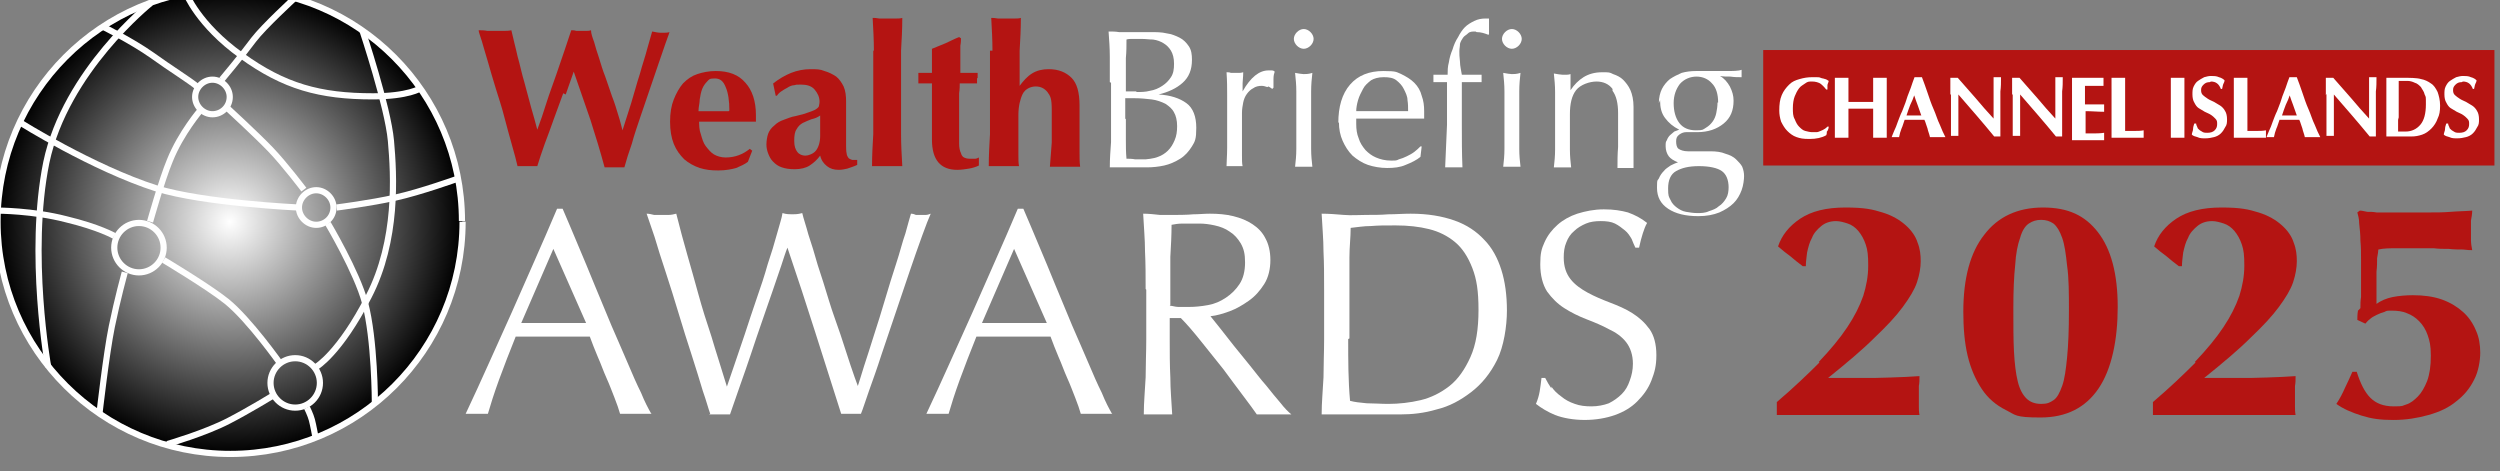
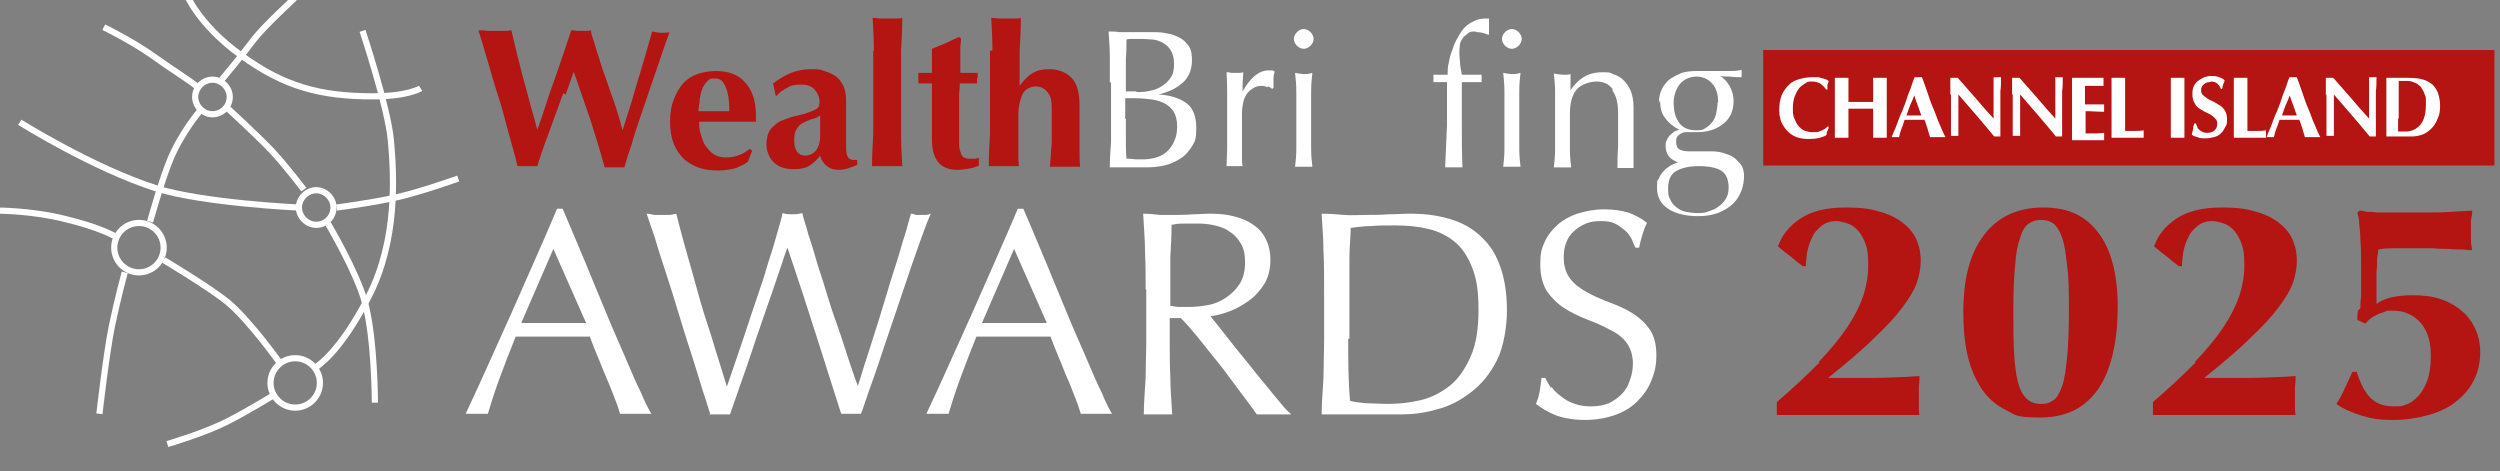
<svg xmlns="http://www.w3.org/2000/svg" viewBox="0 0 404.8 76.3">
  <rect x="0" y="0" width="404.8" height="76.3" fill="#808080" stroke="none" />
  <radialGradient id="a" cx="37.2" cy="35.9" gradientUnits="userSpaceOnUse" r="37.6">
    <stop offset="0" stop-color="#fff" />
    <stop offset="1" />
  </radialGradient>
  <path d="m285.5 8.1h118.4v18.7h-118.4z" fill="#b41412" />
  <path d="m105.5 67c-.4 0-.9 0-1.3 0h-2.5c-.4 0-.8 0-1.3 0-.2-.7-.5-1.6-.9-2.6s-.8-2.1-1.3-3.2-.9-2.3-1.4-3.4c-.5-1.2-.9-2.2-1.3-3.3-1 0-2 0-3.1 0-1 0-2.1 0-3.1 0s-1.9 0-2.9 0c-.9 0-1.9 0-2.9 0-1 2.5-1.9 4.8-2.7 7s-1.4 4.1-1.8 5.5c-.5 0-1.1 0-1.8 0s-1.2 0-1.8 0c2.6-5.5 5-11 7.5-16.5 2.4-5.5 4.9-11 7.3-16.7h.9c.8 1.8 1.6 3.8 2.5 5.9s1.8 4.3 2.7 6.5 1.8 4.3 2.7 6.5c.9 2.1 1.8 4.1 2.6 6s1.5 3.5 2.2 4.9c.6 1.5 1.2 2.6 1.6 3.3zm-21-14.7h2.6 2.6s1.8 0 2.6 0h2.6l-5.3-12-5.2 12z" fill="#fff" />
  <path d="m115 67c-.3-.8-.6-2-1.2-3.7-.5-1.7-1.1-3.6-1.8-5.8-.7-2.1-1.4-4.4-2.1-6.7s-1.4-4.6-2.1-6.7-1.3-4-1.8-5.7c-.6-1.7-1-3-1.3-3.8.4 0 .8.1 1.2.2h1.2s.8 0 1.2 0 .8-.1 1.2-.2c.6 2.4 1.2 4.6 1.8 6.7s1.2 4.2 1.8 6.4 1.3 4.4 2.1 6.8c.7 2.4 1.6 5.1 2.5 8.1.3-.9.7-2 1.2-3.5s1.1-3.2 1.7-5 1.2-3.7 1.9-5.7 1.3-3.8 1.8-5.6c.6-1.8 1.1-3.4 1.5-4.9s.8-2.6.9-3.4c.6.2 1.2.2 1.6.2s.9 0 1.6-.2c.2.9.6 2 1 3.5.5 1.5 1 3.1 1.5 4.9.6 1.8 1.2 3.7 1.8 5.7s1.3 3.8 1.9 5.6 1.1 3.4 1.6 4.9.9 2.6 1.2 3.4c.2-.7.6-1.8 1-3.2.5-1.5 1-3.1 1.6-5 .6-1.8 1.2-3.8 1.8-5.8s1.2-4 1.8-5.8 1-3.5 1.5-4.9c.4-1.5.7-2.5.9-3.2.3 0 .6.1.8.2h.8s.6 0 .8 0c.3 0 .5-.1.8-.2-.3.7-.8 1.9-1.4 3.6s-1.3 3.6-2 5.7-1.5 4.4-2.3 6.8-1.6 4.7-2.3 6.8c-.7 2.2-1.4 4.1-2 5.8s-1 3-1.3 3.7c-.5 0-1 0-1.6 0s-1.1 0-1.6 0c-1.4-4.4-2.8-8.8-4.2-13.2s-2.9-9-4.5-13.7c-.3.7-.6 1.7-1 2.9s-.9 2.6-1.4 4.1-1.1 3.1-1.7 4.9c-.6 1.7-1.2 3.5-1.8 5.3s-1.2 3.5-1.8 5.2-1.1 3.2-1.6 4.6c-.5 0-1.1 0-1.7 0s-1.2 0-1.7 0z" fill="#fff" />
  <path d="m180.1 67c-.4 0-.9 0-1.3 0h-2.5c-.4 0-.8 0-1.3 0-.2-.7-.5-1.6-.9-2.6s-.8-2.1-1.3-3.2-.9-2.3-1.4-3.4c-.5-1.2-.9-2.2-1.3-3.3-1 0-2 0-3.1 0-1 0-2.1 0-3.1 0s-1.9 0-2.9 0c-.9 0-1.9 0-2.9 0-1 2.5-1.9 4.8-2.7 7s-1.4 4.1-1.8 5.5c-.5 0-1.1 0-1.8 0s-1.2 0-1.8 0c2.6-5.5 5-11 7.5-16.5 2.4-5.5 4.9-11 7.3-16.7h.9c.8 1.8 1.6 3.8 2.5 5.9s1.8 4.3 2.7 6.5 1.8 4.3 2.7 6.5c.9 2.1 1.8 4.1 2.6 6s1.5 3.5 2.2 4.9c.6 1.5 1.2 2.6 1.6 3.3zm-21-14.7h2.6 2.6s1.8 0 2.6 0h2.6l-5.3-12-5.2 12z" fill="#fff" />
  <path d="m185.5 46.8c0-2.1 0-4.1-.1-6.1 0-2-.2-4-.3-6.1.9 0 1.8.1 2.7.2h2.7s1.8 0 2.7-.1c.9 0 1.8-.1 2.7-.1 1.3 0 2.6.1 3.8.4s2.2.7 3.1 1.3 1.6 1.3 2.1 2.3c.5.9.8 2.1.8 3.5s-.3 2.8-1 3.9-1.5 2-2.5 2.7-2 1.3-3.1 1.7-2.1.7-3.1.8c.4.5.9 1.1 1.6 2s1.4 1.8 2.2 2.8 1.7 2.1 2.6 3.2 1.7 2.2 2.6 3.2c.8 1 1.6 2 2.3 2.8.7.9 1.3 1.5 1.8 1.9-.5 0-.9 0-1.4 0h-2.8c-.5 0-.9 0-1.4 0-.5-.7-1.2-1.7-2.2-3s-2-2.7-3.2-4.3c-1.2-1.5-2.4-3-3.6-4.5s-2.3-2.8-3.3-3.8h-1.8v3.5c0 2.1 0 4.1.1 6.1 0 2 .2 4 .3 6-.7 0-1.5 0-2.3 0s-1.6 0-2.3 0c0-2 .2-3.9.3-6 0-2 .1-4.1.1-6.1v-8.1zm3.9 2.7c.4 0 .9.2 1.4.2h1.7c1 0 2-.1 3.1-.3s2-.6 2.9-1.2 1.6-1.3 2.2-2.2.9-2.1.9-3.5-.2-2.2-.7-3.1c-.5-.8-1-1.4-1.8-1.9-.7-.5-1.5-.8-2.4-1s-1.7-.3-2.5-.3-2 0-2.7 0-1.3.1-1.8.2c0 1.7-.1 3.5-.2 5.2v5.1 2.7z" fill="#fff" />
  <path d="m214.4 46.8c0-2.1 0-4.1-.1-6.1 0-2-.2-4-.3-6.1 1.2 0 2.4.1 3.6.2s2.4 0 3.6 0 2.4 0 3.6-.1c1.2 0 2.4-.1 3.6-.1 2.8 0 5.1.4 7.1 1.1s3.6 1.8 4.8 3.1c1.3 1.3 2.2 3 2.8 4.9s.9 4.1.9 6.6-.5 5.8-1.6 8-2.5 3.9-4.2 5.2-3.5 2.3-5.6 2.8c-2 .6-4 .8-5.8.8s-2.1 0-3.2 0c-1 0-2.1 0-3.2 0h-3.2c-1 0-2.1 0-3.2 0 0-2 .2-3.9.3-6 0-2 .1-4.1.1-6.1v-8.1zm3.9 8.1c0 3.4 0 6.7.3 10 .7.2 1.6.3 2.7.4 1.1 0 2.3.1 3.5.1 1.7 0 3.5-.2 5.2-.6s3.3-1.2 4.7-2.3 2.5-2.7 3.4-4.7 1.3-4.5 1.3-7.6-.3-5-1-6.8-1.6-3.2-2.8-4.2-2.6-1.7-4.2-2.1-3.4-.6-5.4-.6-2.7 0-4 .1c-1.2 0-2.3.2-3.3.3 0 1.5-.2 3.1-.2 4.8v5 8.1z" fill="#fff" />
  <path d="m251.2 62.6c.4.6.9 1.1 1.6 1.6.6.5 1.3.9 2.2 1.2.8.3 1.7.4 2.7.4s2-.2 2.8-.5c.8-.4 1.5-.9 2.1-1.5s1-1.3 1.3-2.2c.3-.8.5-1.7.5-2.7 0-1.4-.4-2.6-1.1-3.5s-1.7-1.6-2.8-2.1c-1.1-.6-2.3-1.1-3.6-1.6s-2.5-1.1-3.6-1.8-2-1.6-2.8-2.7c-.7-1.1-1.1-2.6-1.1-4.4s.2-2.5.7-3.6 1.2-2 2.1-2.8 2-1.4 3.2-1.8c1.3-.4 2.7-.7 4.3-.7s2.8.2 3.9.5c1.1.4 2.1.9 3.1 1.7-.3.5-.5 1.1-.7 1.7s-.4 1.4-.6 2.3h-.6c-.2-.4-.4-.9-.6-1.4-.3-.5-.6-1-1.1-1.4s-1-.8-1.6-1.1-1.4-.4-2.3-.4-1.7.1-2.4.4-1.4.7-1.9 1.2c-.6.5-1 1.1-1.3 1.9-.3.7-.4 1.5-.4 2.4 0 1.5.4 2.6 1.1 3.5s1.7 1.6 2.8 2.2 2.3 1.1 3.6 1.6 2.5 1 3.6 1.7 2 1.5 2.8 2.6c.7 1 1.1 2.4 1.1 4.2s-.3 2.8-.8 4.1-1.3 2.4-2.3 3.4-2.2 1.7-3.6 2.2-3.1.8-4.9.8-3.5-.3-4.8-.8c-1.2-.5-2.2-1.1-3.1-1.8.3-.7.5-1.4.6-2s.2-1.3.3-2.2h.6c.3.6.6 1.1 1 1.7z" fill="#fff" />
  <path d="m91.2 15.1c-.5 1.4-1 2.7-1.5 4.1s-1 2.8-1.5 4.1c-.5 1.4-.9 2.6-1.2 3.6-.5 0-1 0-1.6 0h-.8c-.3 0-.6 0-.8 0-.2-.9-.5-2-.9-3.4s-.8-2.9-1.2-4.4c-.4-1.6-.9-3.1-1.4-4.7s-.9-3-1.3-4.4c-.4-1.3-.7-2.4-1-3.4-.3-.9-.5-1.5-.5-1.7.5 0 .9 0 1.4.1h1.3s.9 0 1.3 0 .9 0 1.3-.1c.3 1.4.7 2.8 1 4.2.4 1.4.7 2.9 1.1 4.2.4 1.4.7 2.7 1.1 4.1.4 1.3.7 2.5 1 3.6.5-1.3 1-2.8 1.5-4.4s1.1-3.1 1.6-4.6 1-2.9 1.4-4.1c.4-1.3.8-2.3 1-3 .3 0 .5 0 .8.1h.8s.5 0 .8 0 .5 0 .8-.1c0 .5.2 1.1.5 1.9.2.8.5 1.7.8 2.6.3 1 .6 2 1 3 .4 1.1.7 2.1 1.1 3.2.4 1 .7 2 1 3 .3.9.5 1.8.7 2.5.4-1.3.9-2.8 1.4-4.4s.9-3.2 1.4-4.7c.4-1.5.9-2.9 1.2-4.1.4-1.3.6-2.2.8-2.8.5.1 1 .2 1.3.2s.5 0 .7 0 .5 0 .8-.1c-.1.4-.4 1.1-.7 2s-.7 2-1.1 3.2-.9 2.6-1.4 4.1-1 2.9-1.5 4.4-1 2.9-1.4 4.4c-.5 1.4-.9 2.7-1.2 3.8-.5 0-1 0-1.6 0h-.8c-.3 0-.6 0-.8 0-.7-2.6-1.5-5.2-2.3-7.7-.9-2.6-1.8-5.2-2.7-7.8-.4 1.1-.8 2.3-1.3 3.7z" fill="#b41412" />
  <path d="m113.2 19.4c0 .9 0 1.6.3 2.4.2.7.4 1.4.8 1.9s.8 1 1.3 1.3 1.2.5 1.9.5c1.5 0 2.8-.5 3.9-1.4l.4.3-.7 1.8c-.5.4-1.2.7-1.9 1-.7.2-1.7.4-2.9.4s-2-.1-3-.4c-.9-.3-1.8-.8-2.5-1.4-.7-.7-1.3-1.5-1.7-2.5s-.6-2.2-.6-3.6.2-2.6.6-3.6.9-1.9 1.5-2.6c.7-.7 1.4-1.2 2.3-1.5s1.9-.5 3-.5c2.1 0 3.7.6 4.8 1.9 1.1 1.2 1.7 3 1.7 5.2v.7.4h-9.2zm4.9-1.5c0-1.6-.2-2.9-.6-3.8-.4-1-.9-1.4-1.8-1.4s-.9.2-1.2.5-.6.7-.8 1.2-.3 1.1-.4 1.7c0 .6-.2 1.2-.2 1.9h4.9z" fill="#b41412" />
  <path d="m125.2 13.5c.9-.7 1.9-1.3 2.9-1.7s2.1-.6 3.1-.6 1.6 0 2.3.3c.7.2 1.3.5 1.9.9.5.4.9 1 1.2 1.6.3.7.4 1.5.4 2.4v3.8 3.5s0 .9.1 1.2c0 .3.2.5.3.7.1.1.3.2.6.3h.8v.8c-.6.3-1.1.4-1.6.6-.4.1-.9.2-1.4.2-.8 0-1.4-.2-1.9-.6s-.9-.9-1.1-1.7c-.5.7-1.1 1.2-1.7 1.6s-1.5.6-2.4.6-1.5-.1-2.1-.3-1-.5-1.4-.9-.6-.8-.8-1.3-.3-1-.3-1.5.1-1.3.3-1.8.5-.9 1-1.3c.4-.4.9-.7 1.5-.9s1.2-.5 1.9-.6c.9-.2 1.6-.4 2.1-.6s.9-.3 1.2-.5.4-.3.5-.5c0-.2.1-.4.1-.7 0-.8-.3-1.4-.8-2s-1.3-.8-2.2-.8-.7 0-1.1.1c-.4 0-.8.2-1.1.4-.4.2-.7.4-1 .6s-.5.4-.7.7h-.2l-.4-1.9zm7.6 8.6c0-.9 0-1.6 0-2.1s0-.9 0-1.3c-.4.3-.9.5-1.4.6-.5.2-1 .4-1.4.6s-.8.6-1 1c-.3.4-.4 1-.4 1.9s.2 1.4.5 1.8.8.6 1.3.6 1.3-.3 1.7-.8.7-1.3.7-2.4z" fill="#b41412" />
  <path d="m141.5 8.2c0-1.7-.1-3.5-.2-5.3.3 0 .6 0 1.1.1h1.3s.9 0 1.3 0 .8 0 1.1-.1c0 1.8-.1 3.6-.2 5.3v5.7 2.1 5.7c0 1.7.1 3.5.2 5.2-.3 0-.6 0-1.1 0h-2.7c-.4 0-.8 0-1.1 0 0-1.7.1-3.5.2-5.2 0-1.7 0-3.7 0-5.7v-2.1c0-2.1 0-4 0-5.7z" fill="#b41412" />
  <path d="m158.2 12.7v.8h-2.8c0 .4 0 1-.1 1.6v1.9 1.9 1.6 2.7c0 .7.1 1.2.3 1.6.1.4.3.6.5.7s.5.2.9.2.7 0 .9 0 .4-.1.6-.2v1.3c-.4.2-1 .4-1.6.5s-1.3.2-1.9.2c-2.7 0-4.1-1.6-4.1-4.9s0-1.3 0-2.1 0-1.6 0-2.4 0-1.6 0-2.4 0-1.5 0-2.2h-2.2c0-.2 0-.5 0-.8s0-.5 0-.9h2.2c0-.6 0-1.2 0-1.8s0-1.3 0-2.1c.7-.3 1.5-.6 2.2-.9s1.4-.7 2.2-1l.3.2c0 .3 0 .7-.1 1.2v1.4 1.5 1.5h2.8v.8z" fill="#b41412" />
  <path d="m160.7 8.2c0-1.7-.1-3.5-.2-5.3.3 0 .6 0 1.1.1h1.3s.9 0 1.3 0 .8 0 1.1-.1c0 1.8-.1 3.6-.2 5.3v5.7c.6-.8 1.2-1.5 2-2s1.7-.7 2.7-.7c1.6 0 2.8.5 3.7 1.4s1.3 2.4 1.3 4.5 0 2 0 2.9v2.5s0 1.4 0 2.2 0 1.6.1 2.3c-.3 0-.6 0-1.1 0h-2.7c-.4 0-.8 0-1.1 0 .1-1.1.2-2.4.3-3.9 0-1.5 0-3.2 0-5.2s-.2-2.3-.7-3c-.5-.6-1.1-.9-1.9-.9s-1.7.4-2.1 1.2-.7 2-.7 3.4v1.3 1.3 1.9 2c0 .7 0 1.3.1 1.8-.3 0-.6 0-1.1 0h-2.7c-.4 0-.8 0-1.1 0 0-1.7.1-3.5.2-5.2 0-1.7 0-3.7 0-5.7v-2.1c0-2.1 0-4 0-5.7z" fill="#b41412" />
  <g fill="#fff">
    <path d="m179.7 13.3c0-1.4 0-2.8 0-4.1 0-1.4-.1-2.7-.2-4.1.6 0 1.1 0 1.7.1h1.7s1.1 0 1.7 0h1.7c.9 0 1.8 0 2.6.2.8.1 1.5.4 2.1.7s1.1.8 1.5 1.4.5 1.3.5 2.2c0 1.6-.5 2.8-1.5 3.7s-2.3 1.5-3.9 1.9c1.9.1 3.4.6 4.5 1.4s1.6 2.2 1.6 4-.2 2.2-.7 3-1.1 1.5-1.9 2-1.7.9-2.6 1.1-1.9.3-2.8.3-1 0-1.5 0-1 0-1.5 0h-1.5c-.5 0-1 0-1.5 0 0-1.4.1-2.7.2-4.1 0-1.4 0-2.7 0-4.1v-5.5zm4.3 1.6c.7 0 1.5 0 2.2-.2.7-.1 1.4-.4 2-.8s1-.8 1.4-1.4.5-1.3.5-2.2-.2-1.6-.5-2.1-.7-.9-1.2-1.2-1-.5-1.7-.6c-.6 0-1.2-.1-1.9-.1s-1 0-1.4 0-.7 0-1 .1c0 1 0 2-.1 3v3 2.4h1.7zm-1.7 4.4v3.2c0 1.1 0 2.1.1 3.2.4 0 .9 0 1.4.1h1.7s1.3-.1 2-.4c.6-.2 1.2-.6 1.6-1 .5-.5.8-1 1.1-1.7s.4-1.4.4-2.3-.2-1.7-.5-2.2c-.3-.6-.8-1-1.4-1.4-.6-.3-1.4-.6-2.2-.7-.9-.1-1.8-.2-2.9-.2h-1.4v3.3z" />
    <path d="m205.2 14.1c-.3-.1-.6-.2-.9-.2-.5 0-1 .1-1.4.4-.4.2-.7.5-1 .9s-.5.9-.6 1.4-.2 1.1-.2 1.7v3.5 3.3c0 .8 0 1.4.1 1.8-.4 0-.9 0-1.3 0s-.9 0-1.3 0c0-.7.1-1.7.1-3 0-1.2 0-2.8 0-4.6v-1c0-.8 0-1.8 0-2.9s0-2.3-.1-3.7c.2 0 .5 0 .7.1h.7s.4 0 .6 0 .4 0 .7-.1c0 .8-.1 1.4-.1 1.8s0 .9 0 1.3c1.3-2.3 2.7-3.4 4.2-3.4s.4 0 .5 0 .3 0 .5.2c-.1.3-.2.6-.2 1.2v1.4l-.2.2c-.1-.1-.3-.2-.6-.4z" />
    <path d="m209.5 6.3c0-.4.2-.8.5-1.1s.7-.5 1.1-.5.8.2 1.1.5.5.7.5 1.1-.2.8-.5 1.1-.7.5-1.1.5-.8-.2-1.1-.5-.5-.7-.5-1.1zm.4 11.5c0-1 0-2 0-3 0-1.1-.1-2-.2-3 .6.1 1.1.2 1.4.2s.8 0 1.4-.2c-.1.9-.2 1.9-.2 3v3 3.3 3c0 1.1.1 2 .2 2.9-.5 0-1 0-1.4 0s-.9 0-1.4 0c.1-.9.2-1.8.2-2.9s0-2.1 0-3z" />
-     <path d="m216.7 19.9c0-2.6.6-4.7 1.9-6.2s3.1-2.2 5.4-2.2 2.1.2 2.9.5c.8.4 1.5.8 2.1 1.4s1 1.3 1.2 2.1c.3.8.4 1.6.4 2.5s0 .4 0 .6v.6c-1.1 0-2.3 0-3.4 0s-2.3 0-3.4 0-1.4 0-2.1 0-1.4 0-2.1 0v.5.4c0 .8.1 1.6.4 2.3.2.7.6 1.3 1.1 1.9.5.5 1 .9 1.7 1.2s1.5.5 2.4.5.9 0 1.3-.2c.4-.1.9-.3 1.3-.5s.8-.4 1.2-.7.7-.6 1-.9h.2s-.2 1.7-.2 1.7c-.6.5-1.4.9-2.4 1.3-.9.4-1.9.5-3 .5s-2.2-.2-3.1-.5-1.8-.9-2.5-1.5c-.7-.7-1.2-1.5-1.6-2.4s-.6-1.9-.6-3zm7.3-7.4c-.8 0-1.5.2-2 .5-.5.4-1 .8-1.3 1.4s-.6 1.1-.8 1.8-.3 1.3-.3 1.8h2.1 2.1s1.4 0 2.1 0h2.1c0-.6 0-1.2-.1-1.8 0-.6-.3-1.2-.6-1.8s-.7-1-1.2-1.4-1.2-.5-2-.5z" />
    <path d="m238.9 5.1c-.5 0-.9 0-1.2.3s-.6.4-.8.7-.4.6-.5 1c0 .4-.1.8-.1 1.2s0 .9.1 1.7c0 .7.2 1.4.3 2.1h1.6s1.1 0 1.6 0v.3s0 .2 0 .3 0 .2 0 .3 0 .2 0 .3c-.6 0-1.1 0-1.6 0s-1.1 0-1.6 0v6.9c0 2.3 0 4.6.1 6.9-.2 0-.5 0-.7 0h-.7c-.4 0-.9 0-1.4 0 .1-2.3.2-4.6.3-6.9 0-2.3 0-4.6 0-6.9-.4 0-.8 0-1.1 0-.4 0-.8 0-1.1 0 0-.1 0-.2 0-.3s0-.2 0-.3 0-.2 0-.3 0-.2 0-.3h1.2 1.1c0-.6 0-1.3.2-2 .1-.7.3-1.4.6-2.1.2-.7.5-1.4.9-2 .3-.6.7-1.2 1.1-1.6s.9-.7 1.5-1 1.2-.4 1.8-.4.4 0 .6 0v1.3 1.3h-.2c-.5-.2-1.1-.4-1.8-.4z" />
    <path d="m243.2 6.3c0-.4.2-.8.5-1.1s.7-.5 1.1-.5.8.2 1.1.5.5.7.5 1.1-.2.8-.5 1.1-.7.5-1.1.5-.8-.2-1.1-.5-.5-.7-.5-1.1zm.4 11.5c0-1 0-2 0-3 0-1.1-.1-2-.2-3 .6.1 1.1.2 1.4.2s.8 0 1.4-.2c-.1.9-.2 1.9-.2 3v3 3.3 3c0 1.1.1 2 .2 2.9-.5 0-1 0-1.4 0s-.9 0-1.4 0c.1-.9.2-1.8.2-2.9s0-2.1 0-3z" />
    <path d="m261.1 14.4c-.6-.8-1.5-1.2-2.6-1.2s-2.6.5-3.3 1.4-1 2.2-1 3.9v2.7 3c0 1.1.1 2 .2 2.9-.5 0-1 0-1.4 0s-.9 0-1.4 0c.1-.9.2-1.8.2-2.9s0-2.1 0-3v-3.3c0-1 0-2 0-3 0-1.1-.1-2-.2-3 .6.1 1.1.2 1.4.2s.4 0 .6 0 .4 0 .7-.1v2.6c.6-.9 1.3-1.6 2.1-2.1s1.8-.8 3-.8 1.2 0 1.8.3c.6.2 1.2.5 1.6.9s.9 1 1.2 1.7.5 1.6.5 2.7 0 1.9 0 2.8v3.1 2.1 1 .9c-.4 0-.9 0-1.3 0s-.9 0-1.3 0c0-1.1 0-2.2.1-3.4 0-1.2 0-2.4 0-3.6v-1.9c0-1.6-.3-2.8-.9-3.6z" />
    <path d="m268.6 16.7c0-.9.2-1.7.5-2.3s.8-1.2 1.3-1.6c.6-.4 1.2-.7 1.9-1 .7-.2 1.5-.3 2.3-.3s.8 0 1.2 0h1.4 1.3.9c1.2 0 2.1 0 2.6-.2v.3.3s0 .2 0 .3v.3c-.6 0-1.2 0-1.8-.1-.6 0-1.2 0-1.7-.1.7.4 1.2 1 1.6 1.7.4.8.6 1.5.6 2.3 0 1.6-.5 2.8-1.6 3.7s-2.5 1.4-4.3 1.4-.6 0-.9 0-.6 0-.9 0-.7.1-1.1.4-.5.6-.5 1.1.1 1 .4 1.2.8.4 1.5.4h1.8 1.8c1 0 1.8.1 2.5.4.7.2 1.3.5 1.7.9s.8.8 1 1.2c.2.5.3 1 .3 1.5s-.1 1.5-.4 2.3-.7 1.5-1.3 2.1-1.4 1.1-2.3 1.5c-1 .4-2.1.6-3.4.6-2.1 0-3.7-.4-4.9-1.2s-1.8-1.9-1.8-3.4.1-1.1.3-1.5c.2-.5.5-.9.8-1.2.3-.4.7-.6 1.1-.9.4-.2.8-.4 1.2-.5-.7-.3-1.2-.6-1.5-1s-.5-1-.5-1.6 0-.7.2-1c.1-.3.3-.6.5-.8s.5-.4.7-.6c.3-.1.5-.2.8-.3-1-.5-1.7-1.1-2.3-1.9s-.8-1.7-.8-2.9zm11.3 13.7c0-1.3-.4-2.2-1.1-2.7s-2-.8-3.7-.8-2.8.3-3.7.8-1.3 1.5-1.3 2.8.1 1.3.4 1.9c.2.5.6.9 1 1.2s.9.6 1.5.7 1.2.2 1.8.2 1.3 0 1.9-.3c.6-.2 1.2-.4 1.6-.8.5-.3.9-.8 1.2-1.3s.4-1.1.4-1.9zm-1.7-13.8c0-1.3-.3-2.4-1-3.1-.6-.7-1.5-1.1-2.5-1.1s-2 .4-2.7 1.2c-.6.8-1 1.8-1 3.1s.3 2.4.9 3.2 1.5 1.2 2.7 1.2 1.1-.1 1.6-.4.8-.6 1.1-1 .5-.9.6-1.4.2-1.1.2-1.7z" />
    <path d="m295.8 21.3c0 .2 0 .4-.1.6-.7.4-1.6.6-2.7.6s-1.5-.1-2.1-.3-1.1-.6-1.5-1-.7-.9-1-1.5c-.2-.6-.3-1.2-.3-1.8 0-1 .1-1.8.4-2.5s.7-1.2 1.2-1.7 1-.7 1.7-.9 1.3-.3 2-.3.5 0 .7 0c.3 0 .5 0 .7.1s.5.1.7.2c.2 0 .4.2.6.3 0 .2-.2.5-.2.7v.7h-.2c-.3-.4-.7-.8-1-1-.4-.2-.8-.3-1.3-.3s-.7 0-1.1.3-.7.4-1 .8-.5.8-.7 1.3-.3 1.2-.3 1.9 0 1.3.3 1.8c.2.5.4.9.7 1.2s.6.6 1 .7.8.2 1.1.2.4 0 .7 0 .4-.1.7-.2.4-.2.6-.3.4-.3.5-.4h.2c0 .3-.1.5-.2.7z" />
    <path d="m302.3 17.6c-.3 0-.7 0-1 0s-.7 0-1 0-.7 0-1 0v.8 2.1s0 1.2 0 1.8c-.2 0-.3 0-.5 0h-1.2c-.2 0-.3 0-.5 0 0-.6 0-1.2 0-1.8s0-1.3 0-2.1v-1.9c0-.8 0-1.5 0-2.1s0-1.2 0-1.8h.5s.4 0 .6 0 .4 0 .6 0h.5v1.8 2.1h.8 1.2s.9 0 1.2 0h.8c0-.8 0-1.5 0-2.1s0-1.2 0-1.8h.5.6s.4 0 .6 0h.5v1.8s0 1.3 0 2.1v1.9 2.1s0 1.2 0 1.8c-.2 0-.3 0-.5 0h-1.2c-.2 0-.3 0-.5 0 0-.6 0-1.2 0-1.8s0-1.3 0-2.1v-.8c-.3 0-.7 0-1 0z" />
    <path d="m314.8 22.2c-.2 0-.4 0-.6 0h-1.1c-.2 0-.4 0-.6 0-.1-.5-.3-.9-.4-1.4-.2-.5-.3-1-.5-1.4-.3 0-.6 0-.9 0s-.6 0-.9 0-.5 0-.7 0-.5 0-.7 0c-.2.5-.3 1-.5 1.4-.2.5-.3.9-.4 1.4-.1 0-.2 0-.3 0h-.6c-.1 0-.2 0-.3 0 .1-.2.2-.6.4-1s.4-.9.6-1.5c.2-.5.4-1.1.7-1.7.2-.6.5-1.2.7-1.9s.5-1.3.7-1.9.4-1.2.6-1.7h.3.3s.2 0 .3 0h.3c.3.8.6 1.6.9 2.5s.6 1.8 1 2.7.6 1.7 1 2.5c.3.8.6 1.4.9 2zm-4.8-6.9c-.2.6-.4 1.1-.7 1.7-.2.5-.4 1.1-.6 1.7h2.4c-.2-.6-.4-1.1-.6-1.7-.2-.5-.4-1.1-.6-1.7z" />
    <path d="m315.8 15.4c0-.6 0-1.2 0-1.6s0-.8 0-1.2h.6s.4 0 .6 0c1 1.1 1.9 2.2 2.9 3.3.9 1.1 1.9 2.2 2.9 3.3v-2.6c0-.5 0-.9 0-1.4 0-.4 0-.9 0-1.2 0-.4 0-.7 0-1s0-.5 0-.5h.6s.3 0 .6 0c0 .8 0 1.6-.1 2.3v1.9 1.8 1.9 1.7c-.2 0-.4 0-.5 0s-.4 0-.5 0c-1.8-2.2-3.8-4.5-5.8-6.8v.8.8 1.6 1.4 1 .7.4c-.1 0-.2 0-.3 0h-.3c-.2 0-.4 0-.6 0 0 0 0-.3 0-.8s0-1 0-1.7 0-1.4 0-2.1c0-.8 0-1.5 0-2.2z" />
    <path d="m325.8 15.4c0-.6 0-1.2 0-1.6s0-.8 0-1.2h.6s.4 0 .6 0c1 1.1 1.9 2.2 2.9 3.3.9 1.1 1.9 2.2 2.9 3.3v-2.6c0-.5 0-.9 0-1.4 0-.4 0-.9 0-1.2 0-.4 0-.7 0-1s0-.5 0-.5h.6s.3 0 .6 0c0 .8 0 1.6-.1 2.3v1.9 1.8 1.9 1.7c-.2 0-.4 0-.5 0s-.4 0-.5 0c-1.8-2.2-3.8-4.5-5.8-6.8v.8.8 1.6 1.4 1 .7.4c-.1 0-.2 0-.3 0h-.3c-.2 0-.4 0-.6 0 0 0 0-.3 0-.8s0-1 0-1.7 0-1.4 0-2.1c0-.8 0-1.5 0-2.2z" />
    <path d="m335.5 14.4c0-.6 0-1.2 0-1.8h1.2 1.2 1.7s.9 0 1 0v.6s0 .3 0 .4 0 .2 0 .3c-.3 0-.5 0-.8 0s-.6 0-.9 0-.5 0-.8 0-.4 0-.5 0v1.5 1.5h1.6 1.5v.4s0 .2 0 .3 0 .2 0 .2v.3c-1 0-2-.1-3-.1v.9.9 1.8h1.5s1 0 1.5-.1v.3s0 .2 0 .3 0 .3 0 .4 0 .2 0 .2c-.2 0-.5 0-.9 0s-.8 0-1.4 0h-2.1c-.2 0-.4 0-.5 0s-.2 0-.3 0c0-.6 0-1.2 0-1.8s0-1.3 0-2.1v-1.9c0-.8 0-1.5 0-2.1z" />
    <path d="m341.9 14.4c0-.6 0-1.2 0-1.8h.5s.4 0 .6 0 .4 0 .6 0h.5v1.8s0 1.3 0 2.1v1.9 1.5 1.3h1.5c.5 0 1 0 1.5-.1v.3s0 .2 0 .3 0 .3 0 .4 0 .2 0 .2c-.2 0-.5 0-.9 0s-.8 0-1.4 0h-2.1c-.2 0-.4 0-.5 0s-.2 0-.3 0c0-.6 0-1.2 0-1.8s0-1.3 0-2.1v-1.9c0-.8 0-1.5 0-2.1z" />
    <path d="m351.5 14.4c0-.6 0-1.2 0-1.8h.5.6s.4 0 .6 0h.5v1.8 2.1 1.9 2.1 1.8c-.2 0-.3 0-.5 0h-1.2c-.2 0-.3 0-.5 0 0-.6 0-1.2 0-1.8s0-1.3 0-2.1v-1.9c0-.8 0-1.5 0-2.1z" />
    <path d="m357.8 13.3c-.4 0-.7.1-1 .4s-.4.5-.4.9.1.6.3.8.5.4.8.6.6.3 1 .5c.3.2.7.4 1 .6s.6.5.8.9c.2.3.3.8.3 1.3s0 .9-.3 1.3c-.2.4-.4.7-.7 1s-.7.5-1.1.6-.9.2-1.4.2-.9 0-1.3-.2c-.4-.1-.7-.2-.9-.4 0-.3.2-.6.2-.9s.1-.6.2-.9h.3c0 .2.1.4.2.6 0 .2.2.3.4.5.2.1.3.2.5.3s.5.1.7.1c.5 0 .9-.1 1.2-.4s.4-.6.4-1 0-.6-.3-.9-.4-.4-.7-.6-.6-.3-1-.5c-.3-.2-.7-.4-1-.6s-.5-.5-.7-.9c-.2-.3-.3-.8-.3-1.3s0-.9.2-1.3.4-.7.7-.9.6-.4 1-.6c.4-.1.7-.2 1.1-.2s.9 0 1.3.2c.4.1.7.3.9.5 0 .2-.1.4-.2.6s-.1.5-.2.8h-.2c-.3-.8-.8-1.2-1.6-1.2z" />
    <path d="m361.7 14.4c0-.6 0-1.2 0-1.8h.5s.4 0 .6 0 .4 0 .6 0h.5v1.8s0 1.3 0 2.1v1.9 1.5 1.3h1.5c.5 0 1 0 1.5-.1v.3s0 .2 0 .3 0 .3 0 .4 0 .2 0 .2c-.2 0-.5 0-.9 0s-.8 0-1.4 0h-2.1c-.2 0-.4 0-.5 0s-.2 0-.3 0c0-.6 0-1.2 0-1.8s0-1.3 0-2.1v-1.9c0-.8 0-1.5 0-2.1z" />
    <path d="m375.5 22.2c-.2 0-.4 0-.6 0h-1.1c-.2 0-.4 0-.6 0-.1-.5-.3-.9-.4-1.4-.2-.5-.3-1-.5-1.4-.3 0-.6 0-.9 0s-.6 0-.9 0-.5 0-.7 0-.5 0-.7 0c-.2.5-.3 1-.5 1.4-.2.5-.3.9-.4 1.4-.1 0-.2 0-.3 0h-.6c-.1 0-.2 0-.3 0 .1-.2.2-.6.4-1s.4-.9.6-1.5c.2-.5.4-1.1.7-1.7.2-.6.5-1.2.7-1.9s.5-1.3.7-1.9.4-1.2.6-1.7h.3.3s.2 0 .3 0h.3c.3.8.6 1.6.9 2.5s.6 1.8 1 2.7.6 1.7 1 2.5c.3.8.6 1.4.9 2zm-4.7-6.9c-.2.6-.4 1.1-.7 1.7-.2.5-.4 1.1-.6 1.7h2.4c-.2-.6-.4-1.1-.6-1.7-.2-.5-.4-1.1-.6-1.7z" />
    <path d="m376.6 15.4c0-.6 0-1.2 0-1.6s0-.8 0-1.2h.6s.4 0 .6 0c1 1.1 1.9 2.2 2.9 3.3.9 1.1 1.9 2.2 2.9 3.3v-2.6c0-.5 0-.9 0-1.4 0-.4 0-.9 0-1.2 0-.4 0-.7 0-1s0-.5 0-.5h.6s.3 0 .6 0c0 .8 0 1.6-.1 2.3v1.9 1.8 1.9 1.7c-.2 0-.4 0-.5 0s-.4 0-.5 0c-1.8-2.2-3.8-4.5-5.8-6.8v.8.8 1.6 1.4 1 .7.4c-.1 0-.2 0-.3 0h-.3c-.2 0-.4 0-.6 0 0 0 0-.3 0-.8s0-1 0-1.7 0-1.4 0-2.1c0-.8 0-1.5 0-2.2z" />
    <path d="m386.4 16.5c0-.8 0-1.5 0-2.1s0-1.2 0-1.8h.5s.4 0 .6 0 .6 0 1 0h1.4s1.5 0 2.1.2c.6.1 1.2.4 1.6.7.5.3.8.8 1.1 1.4.2.6.4 1.3.4 2.2s-.1 1.5-.4 2.1c-.2.6-.6 1.2-1 1.6s-.9.8-1.5 1-1.1.3-1.8.3-1.2 0-1.7 0-.9 0-1.2 0h-.6c-.2 0-.3 0-.5 0 0-.6 0-1.2 0-1.8s0-1.3 0-2.1v-1.9zm1.9 2.9v.8.7.4h.5.7c1 0 1.8-.4 2.4-1.1s.9-1.8.9-3.3 0-1.1-.2-1.6c-.1-.5-.4-.8-.6-1.2-.3-.3-.6-.6-1-.7-.4-.2-.8-.3-1.2-.3s-.6 0-.8 0-.4 0-.6 0v.4.8 4.7z" />
-     <path d="m398.6 13.3c-.4 0-.7.1-1 .4s-.4.5-.4.9.1.6.3.8.5.4.8.6.6.3 1 .5c.3.2.7.4 1 .6s.6.5.8.9c.2.3.3.8.3 1.3s0 .9-.3 1.3c-.2.4-.4.7-.7 1s-.7.5-1.1.6-.9.2-1.4.2-.9 0-1.3-.2c-.4-.1-.7-.2-.9-.4 0-.3.2-.6.2-.9s.1-.6.2-.9h.3c0 .2.1.4.2.6 0 .2.2.3.4.5.2.1.3.2.5.3s.5.1.7.1c.5 0 .9-.1 1.2-.4s.4-.6.4-1 0-.6-.3-.9-.4-.4-.7-.6-.6-.3-1-.5c-.3-.2-.7-.4-1-.6s-.5-.5-.7-.9c-.2-.3-.3-.8-.3-1.3s0-.9.2-1.3.4-.7.7-.9.6-.4 1-.6c.4-.1.7-.2 1.1-.2s.9 0 1.3.2c.4.1.7.3.9.5 0 .2-.1.4-.2.6s-.1.5-.2.8h-.2c-.3-.8-.8-1.2-1.6-1.2z" />
  </g>
  <path d="m294.5 58.6c1.9-2 3.4-3.8 4.6-5.6s2-3.4 2.6-5.1c.5-1.6.8-3.2.8-4.9s-.1-2.5-.4-3.4-.7-1.6-1.2-2.2-1.1-1-1.7-1.2-1.3-.4-1.9-.4c-1 0-1.8.3-2.4.8s-1.2 1.1-1.5 1.9c-.4.7-.6 1.5-.8 2.4-.1.8-.2 1.6-.2 2.2h-.5c-.7-.5-1.4-1.1-2-1.6-.7-.5-1.3-1-2-1.6.6-1.8 1.8-3.3 3.6-4.5s4.2-1.8 7.3-1.8 4.4.3 6 .8 2.8 1.2 3.8 2.1c.9.8 1.6 1.8 1.9 2.8.4 1 .5 2 .5 3s-.2 2.2-.6 3.4-1.2 2.5-2.3 4-2.6 3.1-4.6 5c-1.9 1.9-4.4 4-7.5 6.5h7.4s4.9-.1 7.4-.3c0 .6 0 1.1-.1 1.6v1.6s0 1.1 0 1.6 0 1 .1 1.5c-2 0-4 0-5.9 0h-11.5c-1.9 0-3.8 0-5.7 0v-2.1c2.7-2.3 5-4.5 6.9-6.4z" fill="#b41412" />
  <path d="m317.9 50.5c0-5.4 1.1-9.6 3.4-12.5 2.2-2.9 5.4-4.4 9.5-4.4s6.8 1.3 8.9 4 3.2 6.7 3.2 12.1-1 10.1-3.1 13.2-5.2 4.7-9.4 4.7-4-.4-5.6-1.2-2.9-1.9-3.9-3.4-1.8-3.3-2.3-5.4-.7-4.5-.7-7.2zm17.1 0c0-3 0-5.5-.3-7.5-.2-1.9-.4-3.4-.8-4.5s-.8-1.8-1.4-2.3c-.6-.4-1.2-.6-2-.6s-1.4.2-2 .6-1.1 1.2-1.4 2.3c-.4 1.1-.7 2.6-.8 4.4-.2 1.8-.3 4.2-.3 7s0 5.1.1 7 .3 3.6.6 4.8c.3 1.3.8 2.2 1.4 2.8s1.4.9 2.4.9 1.4-.2 2-.6 1-1.2 1.4-2.3.6-2.6.8-4.6.3-4.5.3-7.6z" fill="#b41412" />
  <path d="m355.4 58.6c1.9-2 3.4-3.8 4.6-5.6s2-3.4 2.6-5.1c.5-1.6.8-3.2.8-4.9s-.1-2.5-.4-3.4-.7-1.6-1.2-2.2-1.1-1-1.7-1.2-1.3-.4-1.9-.4c-1 0-1.8.3-2.4.8s-1.2 1.1-1.5 1.9c-.4.7-.6 1.5-.8 2.4-.1.8-.2 1.6-.2 2.2h-.5c-.7-.5-1.4-1.1-2-1.6-.7-.5-1.3-1-2-1.6.6-1.8 1.8-3.3 3.6-4.5s4.2-1.8 7.3-1.8 4.4.3 6 .8 2.8 1.2 3.8 2.1c.9.8 1.6 1.8 1.9 2.8.4 1 .5 2 .5 3s-.2 2.2-.6 3.4-1.2 2.5-2.3 4-2.6 3.1-4.6 5c-1.9 1.9-4.4 4-7.5 6.5h7.4s4.9-.1 7.4-.3c0 .6 0 1.1-.1 1.6v1.6s0 1.1 0 1.6 0 1 .1 1.5c-2 0-4 0-5.9 0h-11.5c-1.9 0-3.8 0-5.7 0v-2.1c2.7-2.3 5-4.5 6.9-6.4z" fill="#b41412" />
  <path d="m382.2 49.9c0-.6 0-1.2.1-1.8 0-.6 0-1.2 0-1.8s0-1.1 0-1.5c0-.8 0-1.7 0-2.7s0-2.1-.1-3.1c0-1-.1-1.9-.2-2.8 0-.8-.2-1.4-.3-1.8l.4-.3c.3 0 .7.1 1.2.2.5 0 1 0 1.5.1h1.8 1.7s1.2 0 2.1 0h3c1.1 0 2.2 0 3.4-.1s2.4-.1 3.5-.2c0 .5-.1 1.1-.2 1.6v1.6s0 1.1 0 1.6.1 1.1.2 1.6c-.3 0-.8 0-1.5-.1-.7 0-1.5 0-2.3-.1-.8 0-1.6 0-2.4-.1-.8 0-1.4 0-1.9 0-1.7 0-3.1 0-4.2 0s-2 0-2.9.2c0 .3-.1.8-.2 1.4 0 .6 0 1.4-.1 2.2v2.6s0 1.8 0 2.6c.7-.5 1.6-.9 2.6-1.1s2.2-.3 3.3-.3c1.7 0 3.3.2 4.7.7s2.5 1.2 3.4 2 1.6 1.8 2.1 3c.5 1.1.7 2.3.7 3.6s-.3 3.1-1 4.4c-.7 1.4-1.6 2.5-2.9 3.5-1.2 1-2.7 1.7-4.5 2.2s-3.6.8-5.7.8-3.5-.2-5.1-.7-3-1.1-4.1-1.9c.6-.9 1-1.7 1.4-2.6.4-.8.8-1.7 1.2-2.6h.7c.6 1.9 1.3 3.3 2.2 4.2s2.1 1.4 3.8 1.4 1.3-.1 2-.3 1.3-.7 1.9-1.3 1.1-1.5 1.5-2.5c.4-1.1.6-2.4.6-4.1s-.2-2.4-.5-3.3-.8-1.7-1.4-2.3-1.2-1-2-1.3c-.7-.3-1.5-.4-2.4-.4s-.8 0-1.2.2c-.4.1-.9.3-1.3.5s-.8.4-1.1.7c-.3.2-.5.5-.7.7l-1.3-.6c0-.4 0-.9.1-1.5z" fill="#b41412" />
-   <path d="m74.9 35.9c0 20.8-16.9 37.6-37.6 37.6s-37.7-16.8-37.7-37.6 16.8-37.7 37.6-37.7 37.6 16.9 37.6 37.6" fill="url(#a)" stroke="#fff" stroke-miterlimit="10" />
  <path d="m3.2 19.8s11.8 7.4 22.1 10.7c7.7 2.4 23 3.1 23 3.1" fill="none" stroke="#fff" stroke-miterlimit="10" />
  <path d="m37.2 15.7c0 1.6-1.3 2.8-2.8 2.8s-2.8-1.3-2.8-2.8 1.3-2.8 2.8-2.8 2.8 1.3 2.8 2.8z" fill="none" stroke="#fff" stroke-miterlimit="10" />
  <path d="m54 33.6c0 1.6-1.3 2.8-2.8 2.8s-2.8-1.3-2.8-2.8 1.3-2.8 2.8-2.8 2.8 1.3 2.8 2.8z" fill="none" stroke="#fff" stroke-miterlimit="10" />
  <path d="m26.5 40.1c0 2.2-1.8 4-4 4s-4-1.8-4-4 1.8-4 4-4 4 1.8 4 4z" fill="none" stroke="#fff" stroke-miterlimit="10" />
  <path d="m51.8 62c0 2.2-1.8 4-4 4s-4-1.8-4-4 1.8-4 4-4 4 1.8 4 4z" fill="none" stroke="#fff" stroke-miterlimit="10" />
  <path d="m-.4 34.1s5.7 0 11.1 1.4c5.4 1.3 7.8 2.7 7.8 2.7" fill="none" stroke="#fff" stroke-miterlimit="10" />
  <path d="m36.6 17.3s4.9 4.5 7.2 6.9 5.4 6.5 5.4 6.5" fill="none" stroke="#fff" stroke-miterlimit="10" />
  <path d="m54.5 33.6s5.5-.7 9.5-1.6c4.1-.9 10.2-3.1 10.2-3.1" fill="none" stroke="#fff" stroke-miterlimit="10" />
  <path d="m30.1-1.1s2 5.1 9 10.1c6.9 5 12.7 6.6 21.3 6.6 5.7 0 7.7-1.3 7.7-1.3" fill="none" stroke="#fff" stroke-miterlimit="10" />
  <path d="m58.7 5s4.1 12.3 4.6 17.8c.5 5.6 1.1 16.1-3.6 25.2-4.7 9.2-8.5 11.4-8.5 11.4" fill="none" stroke="#fff" stroke-miterlimit="10" />
  <path d="m53.1 36.2s4.7 7.9 6 12.8c1.6 6 1.6 16.2 1.6 16.2" fill="none" stroke="#fff" stroke-miterlimit="10" />
  <path d="m26.5 42.1s7.2 4.3 10.2 6.7c3.7 3 8.7 10.1 8.7 10.1" fill="none" stroke="#fff" stroke-miterlimit="10" />
  <path d="m47.7-.3s-5 4.6-6.6 6.7c-2 2.7-5.2 6.5-5.2 6.5" fill="none" stroke="#fff" stroke-miterlimit="10" />
  <path d="m32.5 17.8s-3.2 3.7-5 8.2c-1.3 3.1-3.2 9.9-3.2 9.9" fill="none" stroke="#fff" stroke-miterlimit="10" />
  <path d="m20.2 44.1s-1.2 4.4-2.1 8.8-2 14.1-2 14.1" fill="none" stroke="#fff" stroke-miterlimit="10" />
  <path d="m44.3 64s-4.1 2.5-7.2 4.1c-3.8 2-10 3.8-10 3.8" fill="none" stroke="#fff" stroke-miterlimit="10" />
-   <path d="m49.7 66s.6 1.2.8 2c.2.7.6 2.9.6 2.9" fill="none" stroke="#fff" stroke-miterlimit="10" />
  <path d="m32 14.1c-1.3-1.1-4.4-3-7.3-5.1-3.4-2.4-7.9-4.6-7.9-4.6" fill="none" stroke="#fff" stroke-miterlimit="10" />
-   <path d="m7.8 59.4s-3.3-18.3-.3-33.1c3.1-14.8 16.9-25.8 16.9-25.8" fill="none" stroke="#fff" stroke-miterlimit="10" />
</svg>